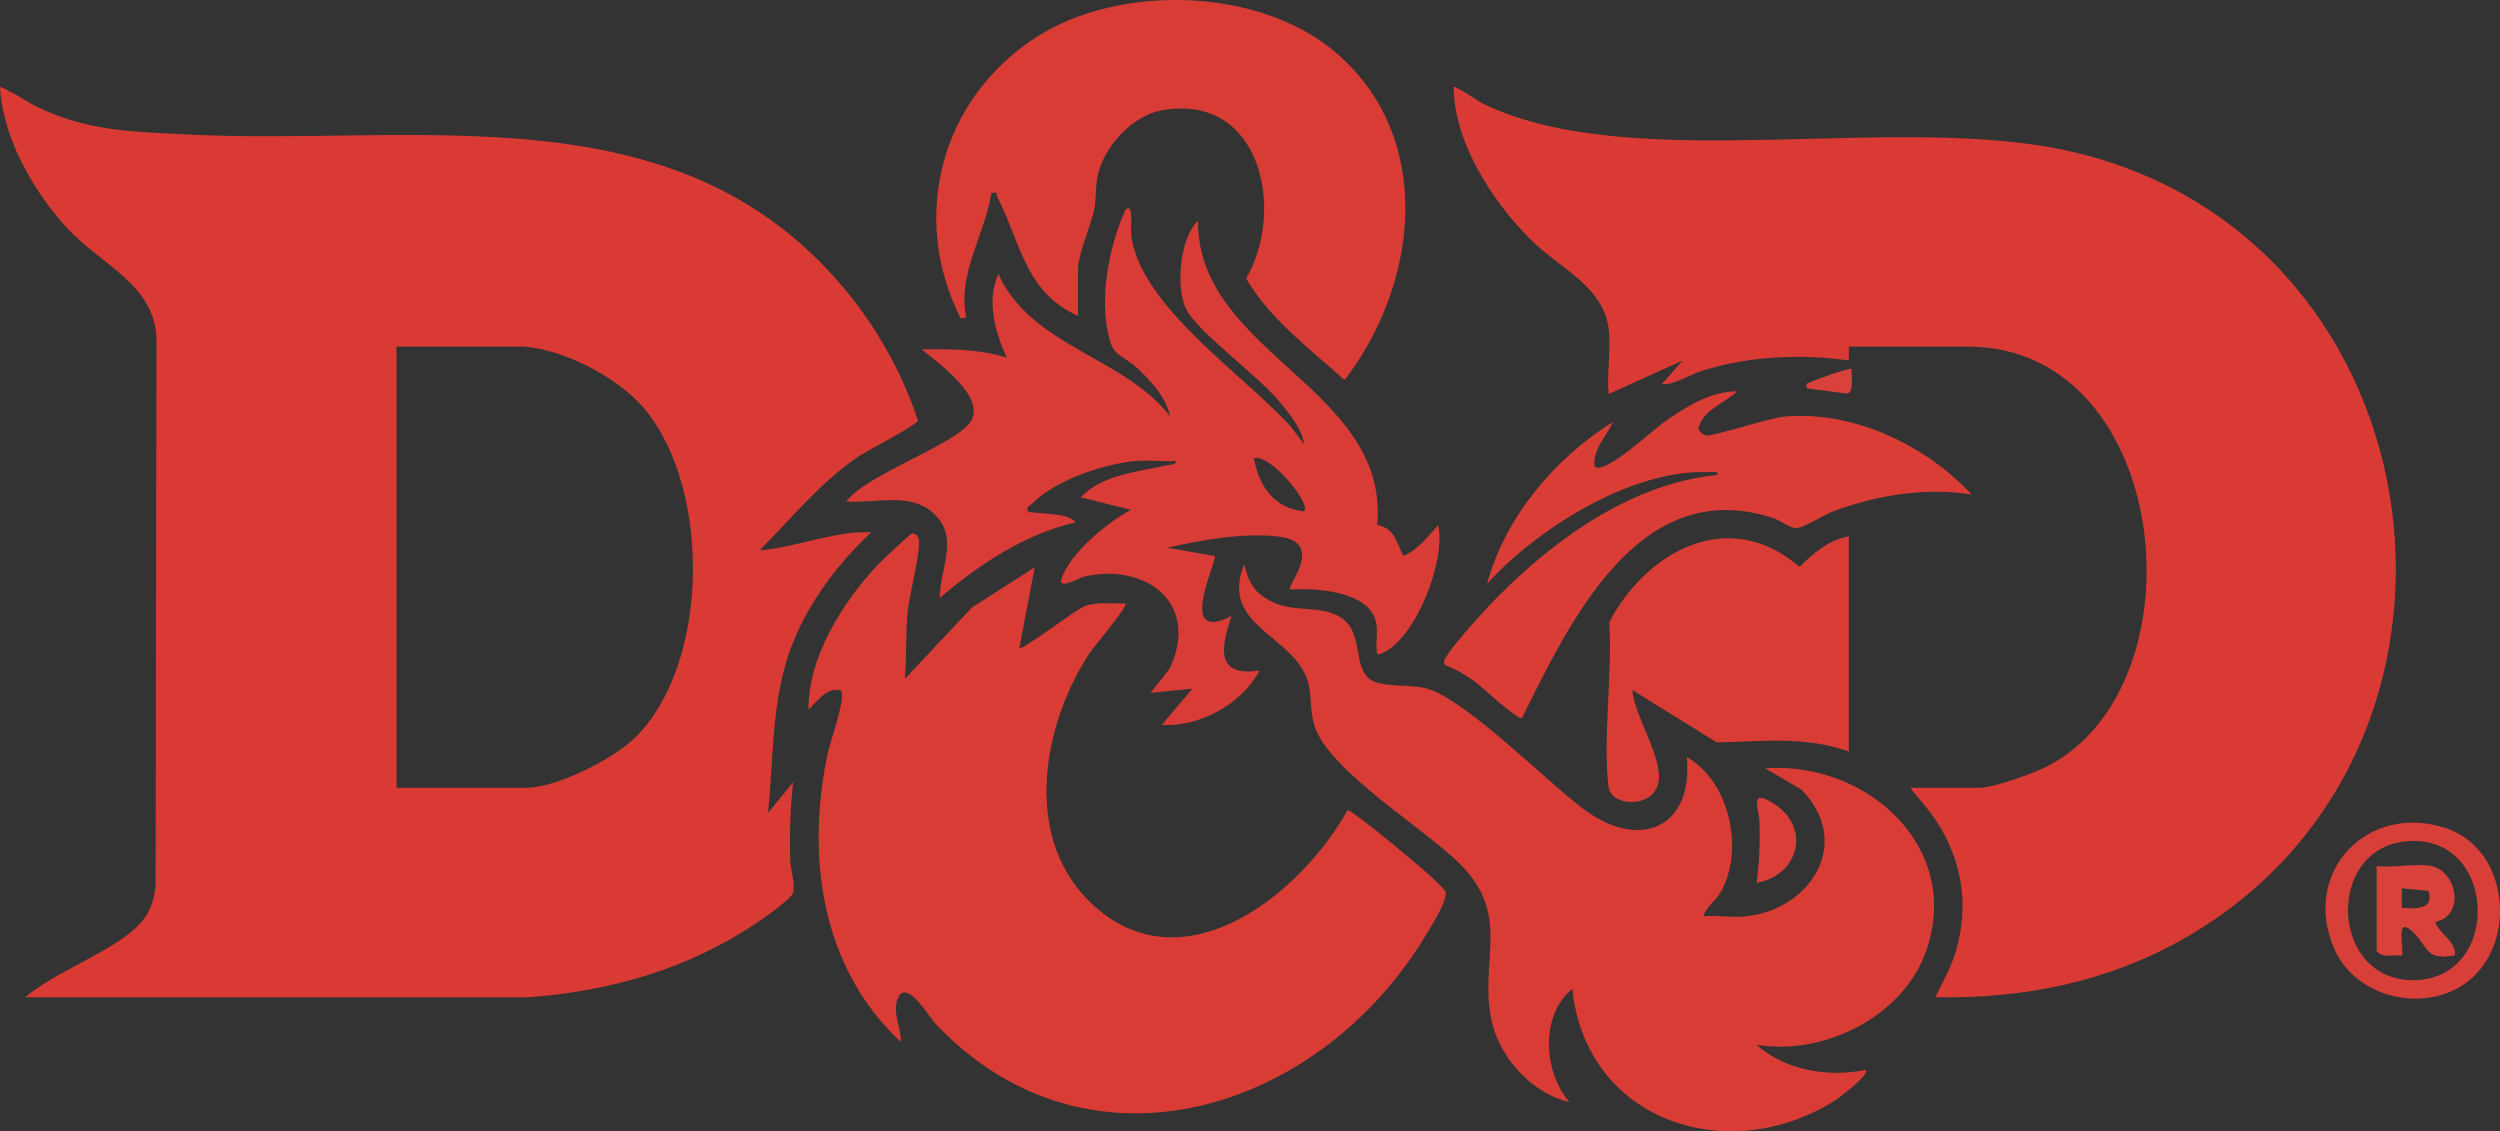
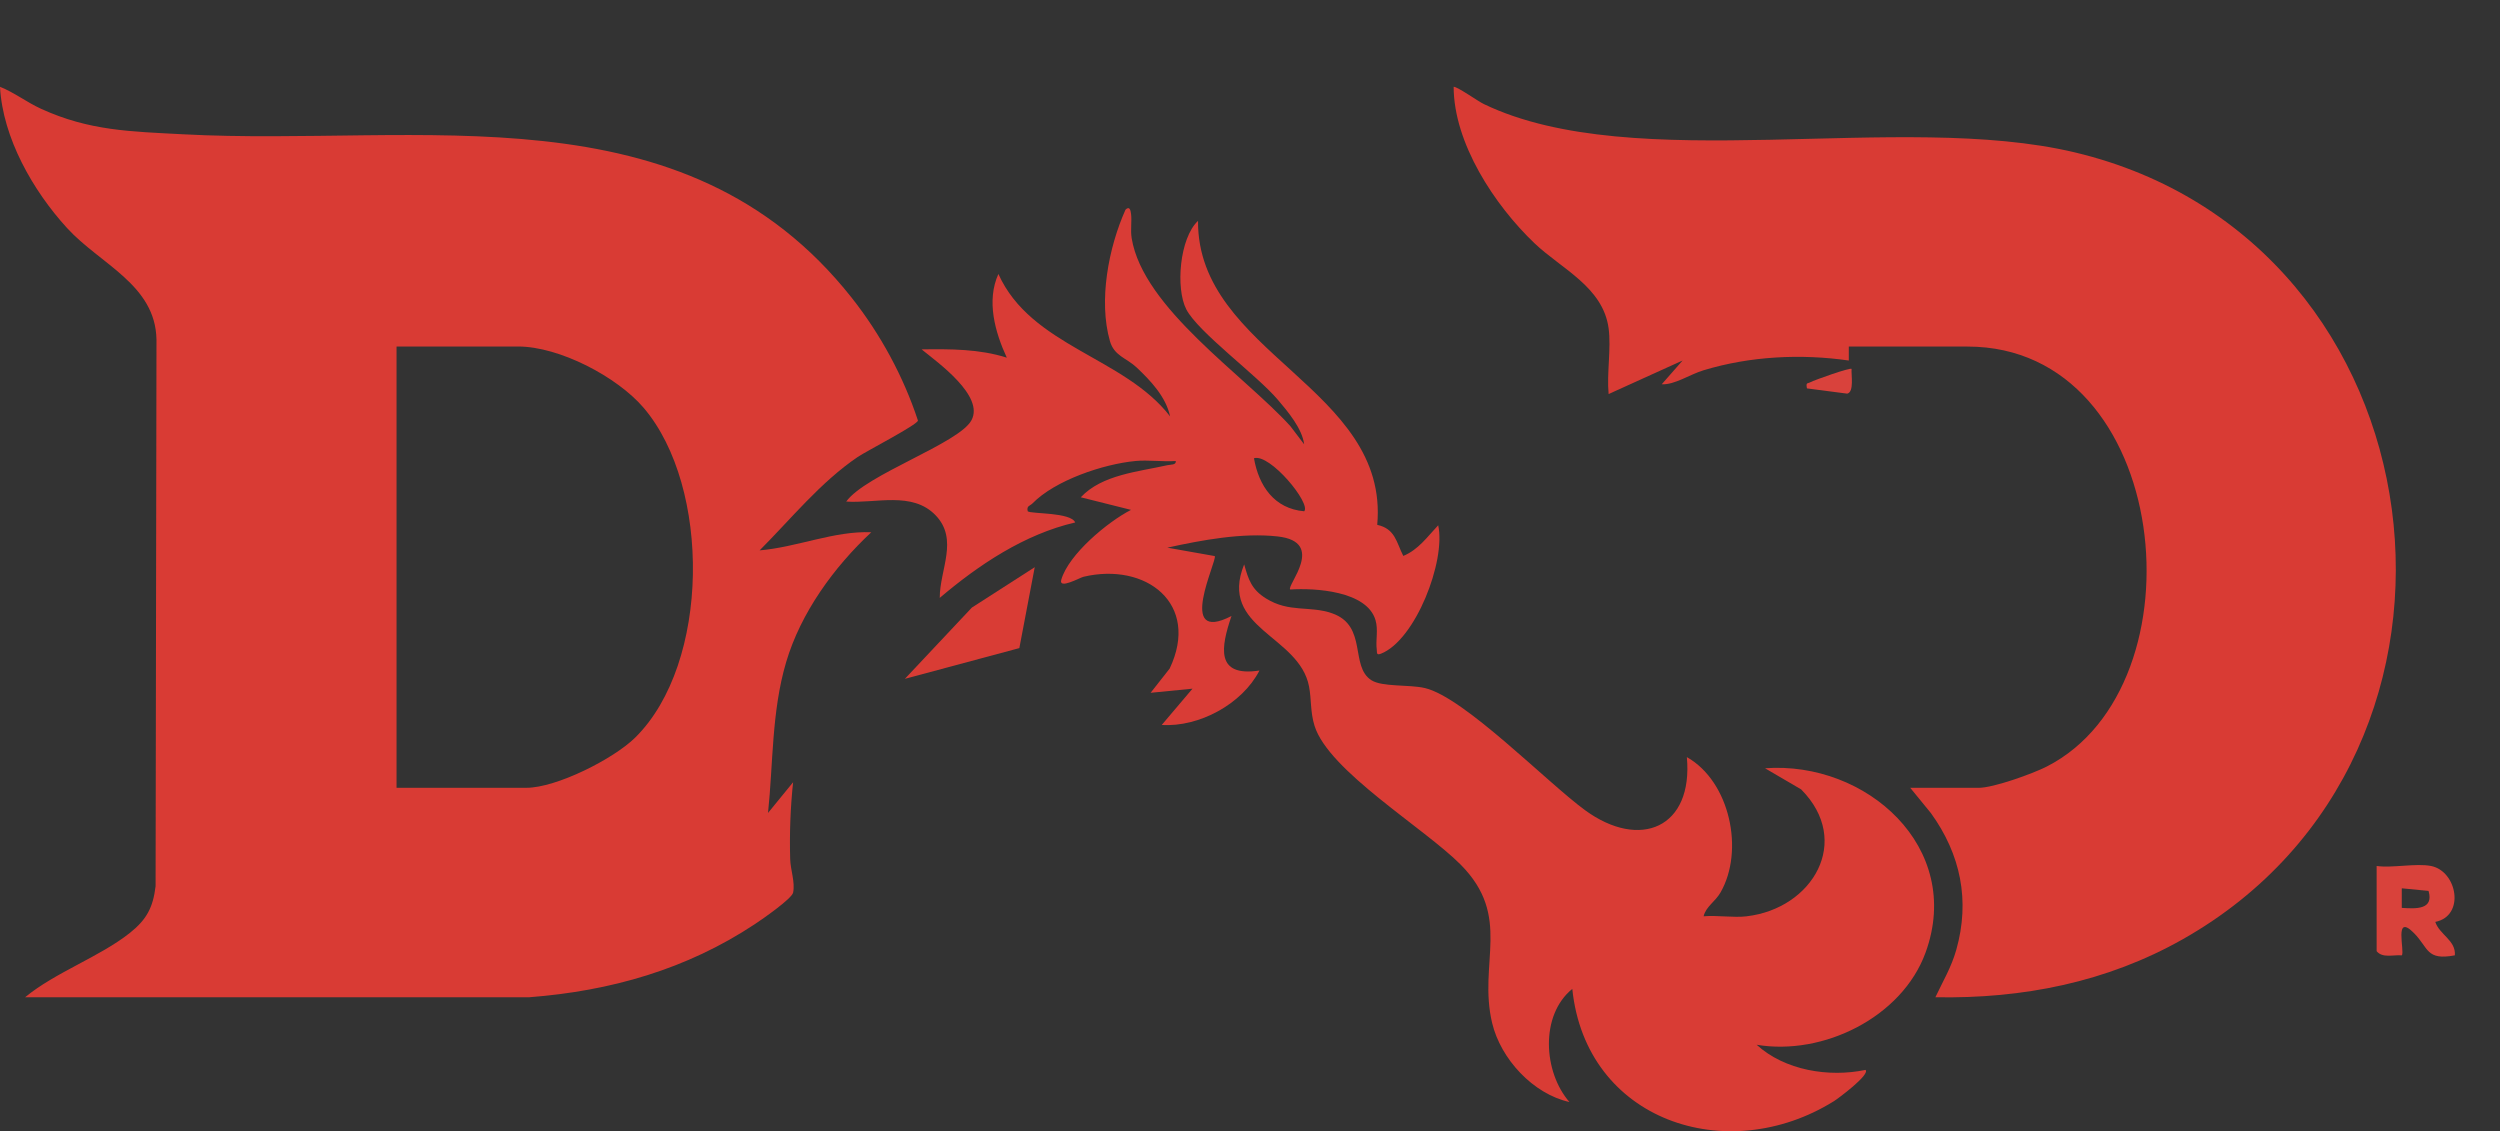
<svg xmlns="http://www.w3.org/2000/svg" id="Layer_2" viewBox="0 0 895.16 405.05">
  <rect x="0" y="0" width="895.16" height="405.05" fill="#333333" stroke="none" />
  <defs>
    <style>.cls-5{fill:#d93b34}.cls-6{fill:#d93c35}</style>
  </defs>
  <g id="Layer_1-2">
    <g id="p5QWV1">
      <g>
        <path d="M271.99 197.07c13.35-1.12 26.74-7.04 39.99-6.49-13.36 12.46-25.25 28.8-30.49 46.51s-4.62 36.32-6.49 54l8.98-11c-.96 9.14-1.31 18.32-1.04 27.55.11 3.89 1.81 8.16 1.05 11.96-.44 2.19-11.05 9.55-13.7 11.3-24.43 16.19-51.65 23.94-80.82 26.18H8.99c10.71-8.87 26.74-14.48 37.48-23.01 5.99-4.76 8.33-9.09 9.24-16.76l.32-195.76c-.39-19.66-20.15-26.89-32.06-39.94C11.81 68.29.98 49.38 0 31.08c5.17 2.07 9.56 5.52 14.64 7.85 17.37 7.96 32.29 8.16 50.85 9.15 84.97 4.55 179.31-17.55 239.47 58.53 10.26 12.98 18.57 28.27 23.72 43.98-.16 1.5-18.52 10.97-21.6 13.06-13.33 9.05-23.76 22.07-35.08 33.41Zm-130 85.01h46.5c10.76 0 31.27-10.37 38.99-18.01 26.86-26.55 27.11-89.72 3.02-118.01-9.51-11.17-30.24-21.99-45.01-21.99h-43.5v158ZM575.99 117.58c-1.99-14.83-16.92-21.31-26.53-30.47-14.34-13.67-28.92-35.87-28.96-56.04 1.53.04 8.59 5.12 10.81 6.19 54.16 26.03 148.74 2.29 211.68 17.32 133.1 31.78 156.5 214.95 38.67 281.68-27.28 15.45-57.36 21.39-88.67 20.82 2.72-5.78 5.71-10.7 7.49-17 4.98-17.65 1.56-34.18-9.07-48.91l-7.42-9.08h24.5c5.32 0 19.27-5.02 24.38-7.62 56.85-28.99 44.82-150.38-28.38-150.38h-42.5v5c-17.18-2.47-35.35-1.56-52.01 3.49-5.02 1.52-10.28 5.24-14.98 5.02l7.48-8.52-26.49 12.01c-.71-7.37.96-16.35 0-23.5Z" class="cls-5" />
-         <path d="m324 243.07 23.98-25.51 22.52-14.47-5.51 28.97c.97 1 20.27-13.92 23.45-15.04 4.7-1.66 9.66-.75 14.55-.94 1.05.92-11.49 15.69-12.8 17.69-17.34 26.34-24.41 67.51 1.8 90.82 32.53 28.93 73.99-4.82 90.53-34.53 1.89.05 26.33 20.5 29.5 23.5 1.15 1.09 5.11 4.65 5.52 5.55 1.24 2.74-5.28 12.84-7.11 15.89-37.7 62.7-120.44 89.63-175.45 31.6-2.44-2.57-9.48-15.03-13.04-10.11-3.01 5.43.79 11.13.58 16.57-28.52-26.62-33.95-66.22-26.19-103.18.8-3.83 7-21.05 4.61-22.75-5.28-.9-8.06 3.82-11.43 6.93-.38-18.41 12.49-38.95 24.99-52.01 1.42-1.48 11.23-10.81 12.03-10.98 1.12-.25 2.02.69 2.33 1.65 1.16 3.63-3.25 20.33-3.83 25.85-.8 7.61-.37 16.7-1 24.48Z" class="cls-6" />
+         <path d="m324 243.07 23.98-25.51 22.52-14.47-5.51 28.97Z" class="cls-6" />
        <path fill="#d93c36" d="M406.49 165.08c-11.42 1.09-28.68 6.88-36.81 15.19-.86.87-2.2.83-1.68 2.81 1.16.98 15.43.29 16.99 3.99-18.14 4.21-34.49 15.12-48.5 27.01-.02-10.12 6.83-20.88-1.45-29.54-8.38-8.76-21.53-4.19-32.04-4.95 7.09-9.76 40.4-20.79 44.86-29.13 4.64-8.68-11.94-20.57-17.87-25.36 10.19-.14 20.68-.17 30.51 2.97-4.22-9.17-7.37-20.35-3.01-29.97 11.71 26.03 45.06 29.68 61.48 50.99-1.48-6.98-6.95-12.76-11.98-17.51-3.63-3.43-8.03-4.1-9.56-9.44-4.16-14.47-.48-33.54 5.57-47.05 1.43-1.4 1.82.07 1.99 1.48.34 2.8-.27 5.74.23 8.78 4.12 24.97 40.14 48.88 56.8 67.22l4.95 6.51c-.7-5.61-5.83-11.72-9.48-16.01-7.52-8.83-28.48-24.13-32.71-32.29-3.87-7.47-2.44-25.49 4.19-31.7-.31 47.42 68.58 59.77 64.17 108.85 6.47 1.43 6.83 6.21 9.33 11.13 5.44-2.24 8.61-6.88 12.5-10.98 2.8 12.81-8.16 41.16-20.51 45.99-1.73.68-1.35-.43-1.49-1.47-.45-3.42.6-6.98-.45-10.56-3.08-10.45-21.61-11.54-30.54-10.96-1.46-1.32 13.1-17.05-4.5-19-12.68-1.4-27.13 1.3-39.5 4.02l16.98 3.01c1.02 1.45-14.09 31.82 5.99 21.46-3.75 11.1-5.9 21.96 10.02 19.52-6.19 12.04-21.69 20.34-34.99 19.49l11.01-12.99-15 1.48 6.82-8.67c11.02-23.18-8.42-38.19-30.87-32.87-1.22.29-8.96 4.63-7.94 1.07 2.63-9.13 16.67-20.78 24.98-25.03l-17.99-4.51c7.62-8.14 20.64-9.13 31.01-11.49 1.12-.25 3.23 0 2.99-1.5-4.7.32-9.87-.44-14.5 0Zm60.5 17.99c2.54-2.78-12.27-20.77-17.99-18.99 1.73 9.93 7.29 18.08 17.99 18.99Z" />
-         <path d="M385.99 113.08c-18.96-8.32-20.68-26.68-28.91-42.58-.53-1.03.53-1.89-2.08-1.43-2.3 14.76-12.38 29.37-9 44.49l-2 .51c-18.33-36.35-7.2-78.55 26.86-100.63C400.59-5.84 450.61-4.61 478 18.56c36.01 30.45 30.05 82.94 3.45 117.51-12.48-11.12-26.83-21.92-35.25-36.34 14.27-24.8 5.12-66.67-30.26-60.21-10.31 1.88-20.1 12.44-22.66 22.34-1.23 4.77-.62 9.43-1.53 13.47-1.29 5.73-5.76 15.77-5.76 21.24v16.5ZM661.99 192.08v77c-15.76-5.57-30.98-3.62-47.26-3.24l-30.25-18.74c.67 9.21 11.25 24.69 9.31 33.26-2.11 9.3-17.01 8.49-17.85 1.27-2.1-18 1.51-40.38.27-58.85 13.61-25.81 43.07-41.53 68.15-19.78 4.93-4.96 10.47-9.72 17.64-10.93Z" class="cls-6" />
-         <path fill="#d93f39" d="M886.64 348.72c-14.12 14.9-42.35 10.38-50.82-8.97-11.96-27.29 11.84-52.67 40.15-43.15 20.93 7.04 25.13 36.87 10.67 52.12Zm-25.89-47.38c-28.26 3.45-26.19 50.02 3.63 49.63 32.07-.43 29.85-53.71-3.63-49.63Z" />
-         <path fill="#d93f38" d="M629 316.07c.93-7.14 1.26-14.32 1.04-21.54-.15-4.94-3.89-12.37 4.91-6.91 13.74 8.53 9.16 25.93-5.95 28.45Z" />
        <path fill="#d9423c" d="M662.99 132.08c-.21 2.08 1 8.26-1.57 8.87L647 139.07c-.41-2.26.1-1.6 1.27-2.23 1.26-.69 14.19-5.32 14.72-4.76Z" />
-         <path fill="#d93d36" d="M621.99 140.09c-4.53 4.47-12.2 6.45-13.85 13.35.17.92 1.65 2.24 2.58 2.5 2.13.58 22.9-6.38 28.79-6.84 24.55-1.93 50.06 10.37 66.48 27.97-16.69-2.62-33.84.2-49.52 5.99-3.4 1.26-10.48 5.84-13.05 6.01s-5.55-2.59-8.39-3.53c-48.03-15.89-72.85 36.89-90.05 71.53-1.37 1.03-14.51-11.26-16.66-12.83-3.4-2.49-6.96-4.59-10.91-6.12-.95-1.19.15-2.41.73-3.39 1.86-3.16 7.63-9.63 10.33-12.67 21.82-24.53 52.92-48.8 86.51-52 .23-1.75-2.27-.94-3.48-.99-27.26-1.1-61.27 20.3-79.02 39.98 6.41-23.86 24.23-44.95 45.02-57.96-2.23 5.27-7.33 9.72-6.51 15.98 3.33 3.3 21.01-13.25 24.68-15.81 7.72-5.4 16.57-11.11 26.32-11.17Z" />
        <path d="M625.49 328.08c23.49-2.78 37.88-26.86 19.43-45.43L632 275.09c36.2-2.66 71.2 28.3 57.48 65.98-8.44 23.2-36.72 37.04-60.49 33.02 10.08 9.21 25.9 11.75 38.99 9 1.76 1.66-9.77 10.23-11.3 11.19-38.34 23.88-88.83 7.03-93.7-40.19-11.6 9.43-10.38 29.79-1.01 40.51-13.07-2.9-24.63-15.45-27.69-28.3-5.12-21.53 7.3-38.01-11.28-56.72-13-13.09-47.29-33.56-52.31-49.69-1.54-4.93-1.09-9.43-1.96-14.04-3.49-18.46-32.53-20.73-23.24-43.77 1.54 5.54 2.71 9.02 7.81 12.2 8.33 5.19 15.6 2.5 23.68 5.32 12.78 4.46 6.28 18.98 14.05 23.95 3.92 2.51 13.48 1.48 19.18 2.82 14.06 3.3 43.62 33.68 57.3 43.7 19.72 14.44 38.82 6.33 36.49-18.98 15.45 8.73 20.69 33.52 12.02 48.53-1.87 3.23-5.19 4.99-6.03 8.47 4.95-.42 10.66.57 15.5 0Z" class="cls-6" />
        <path fill="#d9423b" d="M870.49 310.08c9.38 1.88 12.27 17.87 1.5 20.02 1.52 4.61 7.45 6.62 7 11.97-10.28 1.95-9.37-2.63-14.58-7.92-7.47-7.59-3.2 6.71-4.42 7.93-3.02-.28-6.88 1.1-9-1.5v-30.5c5.75.79 14.15-1.07 19.5 0Zm-10.5 15c5 .33 11.59.72 9.58-6.08l-9.58-.93v7.01Z" />
        <path fill="#fbf6f5" d="M859.99 325.08v-7.01" />
      </g>
    </g>
  </g>
</svg>